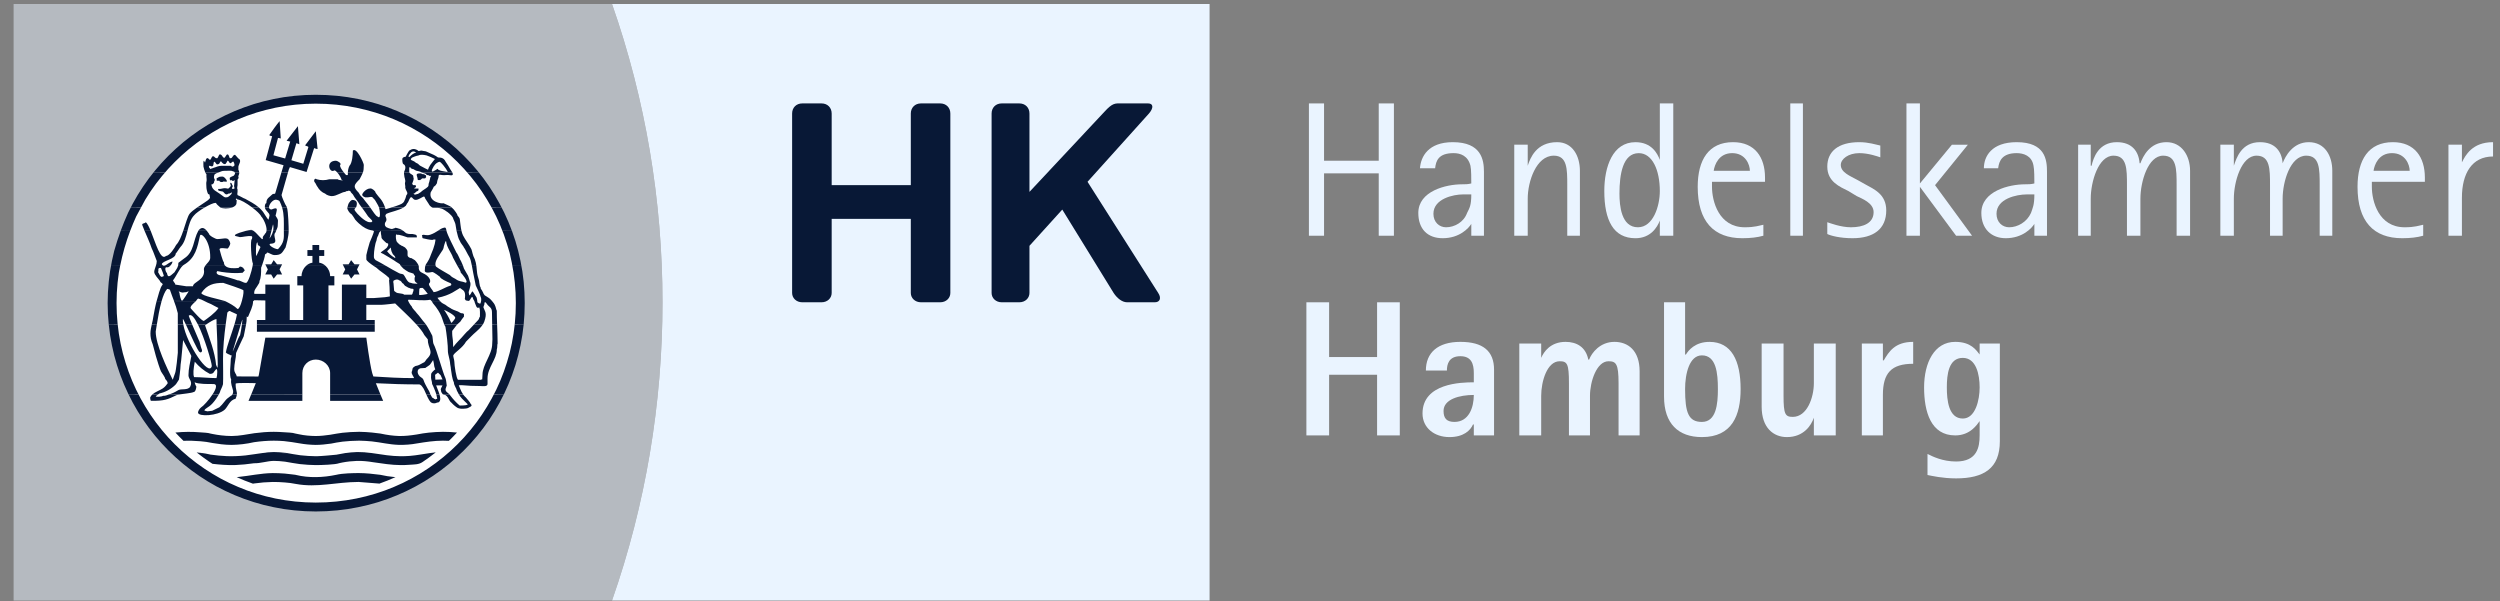
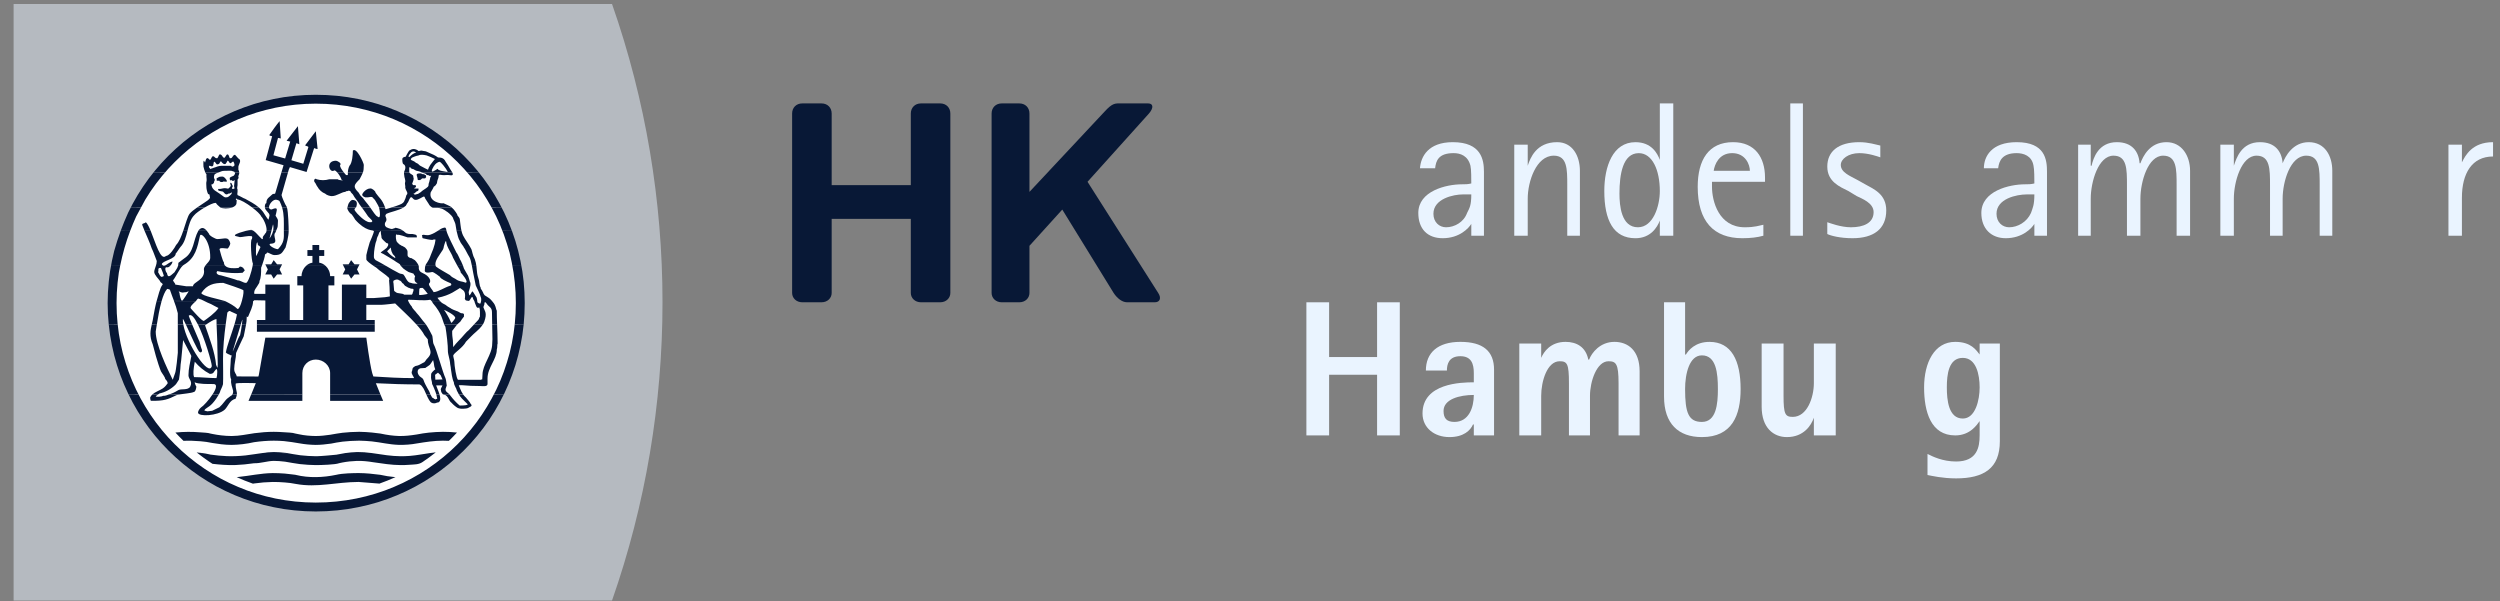
<svg xmlns="http://www.w3.org/2000/svg" width="158" height="38" viewBox="0 0 158 38" fill="none">
  <rect x="0" y="0" width="158" height="38" fill="#808080" stroke="none" />
  <path fill-rule="evenodd" clip-rule="evenodd" d="M38.68 0.252H0.86V37.953H38.68C42.934 25.811 42.934 12.394 38.68 0.252Z" fill="#EAF4FF" fill-opacity="0.5" />
-   <path fill-rule="evenodd" clip-rule="evenodd" d="M82.723 6.536H83.68V10.158H87.136V6.536H88.095V14.898H87.136V10.956H83.68V14.898H82.723V6.536Z" fill="#EAF4FF" />
  <path fill-rule="evenodd" clip-rule="evenodd" d="M92.986 14.897H93.785V10.85C93.785 10.104 93.624 8.985 91.816 8.985C90.273 8.985 89.794 9.89 89.742 10.636H90.7C90.752 10.158 90.911 9.678 91.869 9.678C92.295 9.678 92.774 9.838 92.933 10.476C92.986 10.689 92.986 11.328 92.986 11.594C92.774 11.648 92.615 11.648 92.402 11.648C91.39 11.648 89.637 12.073 89.637 13.459C89.637 14.471 90.22 15.055 91.178 15.055C92.243 15.055 92.826 14.417 92.986 14.15V14.897ZM92.986 12.287C92.986 12.979 92.879 13.139 92.719 13.459C92.509 14.044 91.923 14.364 91.39 14.364C90.965 14.364 90.592 14.044 90.592 13.512C90.592 12.553 91.869 12.287 92.457 12.287H92.986Z" fill="#EAF4FF" />
  <path fill-rule="evenodd" clip-rule="evenodd" d="M95.701 9.145H96.552V10.476C96.71 9.996 97.083 8.985 98.412 8.985C99.371 8.985 99.85 9.838 99.85 10.796V14.897H99.051V11.701C99.051 10.689 99.051 9.838 98.2 9.838C97.083 9.838 96.552 11.488 96.552 12.553V14.897H95.701V9.145Z" fill="#EAF4FF" />
  <path fill-rule="evenodd" clip-rule="evenodd" d="M104.901 14.898H105.751V6.536H104.901V10.104C104.743 9.679 104.369 8.986 103.359 8.986C101.923 8.986 101.392 10.53 101.392 12.074C101.392 13.938 101.976 15.056 103.359 15.056C104.317 15.056 104.743 14.364 104.901 13.938V14.898ZM102.35 12.234C102.35 11.009 102.562 9.679 103.572 9.679C104.422 9.679 104.901 10.743 104.901 12.074C104.901 13.034 104.476 14.364 103.517 14.364C102.454 14.364 102.35 12.979 102.35 12.234Z" fill="#EAF4FF" />
  <path fill-rule="evenodd" clip-rule="evenodd" d="M111.445 14.204C111.177 14.257 110.912 14.364 110.272 14.364C108.624 14.364 108.198 12.713 108.198 11.807V11.488H111.549V11.222C111.549 9.944 110.912 8.985 109.529 8.985C107.986 8.985 107.295 10.104 107.295 11.807C107.295 13.992 108.305 15.055 110.114 15.055C110.646 15.055 111.07 15.002 111.445 14.897V14.204ZM108.305 10.796C108.359 10.423 108.624 9.678 109.474 9.678C110.327 9.678 110.593 10.423 110.593 10.796H108.305Z" fill="#EAF4FF" />
  <path d="M113.944 6.536H113.146V14.898H113.944V6.536Z" fill="#EAF4FF" />
  <path fill-rule="evenodd" clip-rule="evenodd" d="M117.88 11.648C118.464 11.968 119.211 12.287 119.211 13.299C119.211 14.471 118.412 15.055 117.083 15.055C116.286 15.055 115.7 14.897 115.485 14.79V14.044C115.646 14.097 116.338 14.364 116.977 14.364C117.773 14.364 118.412 14.097 118.412 13.405C118.412 12.82 117.667 12.553 117.347 12.394L116.817 12.073C116.286 11.807 115.485 11.488 115.485 10.53C115.485 9.571 116.178 8.985 117.509 8.985C118.094 8.985 118.572 9.145 118.836 9.198V9.944C118.68 9.89 118.094 9.678 117.509 9.678C116.817 9.678 116.338 10.05 116.338 10.423C116.338 10.902 116.923 11.115 117.403 11.381L117.88 11.648Z" fill="#EAF4FF" />
-   <path fill-rule="evenodd" clip-rule="evenodd" d="M120.488 6.536H121.338V11.595L123.36 9.146H124.37L122.295 11.702L124.634 14.898H123.625L121.338 11.808V14.898H120.488V6.536Z" fill="#EAF4FF" />
  <path fill-rule="evenodd" clip-rule="evenodd" d="M128.572 14.897H129.37V10.85C129.37 10.104 129.263 8.985 127.455 8.985C125.86 8.985 125.381 9.89 125.381 10.636H126.284C126.338 10.158 126.55 9.678 127.455 9.678C127.881 9.678 128.413 9.838 128.518 10.476C128.572 10.689 128.572 11.328 128.572 11.594C128.358 11.648 128.201 11.648 127.987 11.648C126.977 11.648 125.221 12.073 125.221 13.459C125.221 14.471 125.86 15.055 126.763 15.055C127.827 15.055 128.413 14.417 128.572 14.15V14.897ZM128.572 12.287C128.572 12.979 128.465 13.139 128.358 13.459C128.094 14.044 127.508 14.364 126.977 14.364C126.55 14.364 126.179 14.044 126.179 13.512C126.179 12.553 127.455 12.287 128.094 12.287H128.572Z" fill="#EAF4FF" />
  <path fill-rule="evenodd" clip-rule="evenodd" d="M131.338 9.145H132.135V10.476H132.188C132.295 9.996 132.615 8.985 133.786 8.985C134.743 8.985 135.168 9.571 135.222 10.318H135.274C135.434 9.89 135.86 8.985 136.923 8.985C137.881 8.985 138.413 9.838 138.413 10.796V14.897H137.562V11.701C137.562 10.689 137.562 9.838 136.711 9.838C135.753 9.838 135.274 11.488 135.274 12.553V14.897H134.424V11.701C134.424 10.689 134.424 9.838 133.572 9.838C132.615 9.838 132.135 11.488 132.135 12.553V14.897H131.338V9.145Z" fill="#EAF4FF" />
  <path fill-rule="evenodd" clip-rule="evenodd" d="M140.326 9.145H141.179V10.476C141.339 9.996 141.657 8.985 142.827 8.985C143.785 8.985 144.211 9.571 144.263 10.318C144.423 9.89 144.902 8.985 145.912 8.985C146.923 8.985 147.401 9.838 147.401 10.796V14.897H146.604V11.701C146.604 10.689 146.604 9.838 145.754 9.838C144.744 9.838 144.263 11.488 144.263 12.553V14.897H143.465V11.701C143.465 10.689 143.465 9.838 142.613 9.838C141.657 9.838 141.179 11.488 141.179 12.553V14.897H140.326V9.145Z" fill="#EAF4FF" />
-   <path fill-rule="evenodd" clip-rule="evenodd" d="M153.146 14.204C152.879 14.257 152.614 14.364 151.974 14.364C150.326 14.364 149.901 12.713 149.901 11.807V11.488H153.252V11.222C153.252 9.944 152.614 8.985 151.231 8.985C149.687 8.985 148.996 10.104 148.996 11.807C148.996 13.992 150.008 15.055 151.816 15.055C152.347 15.055 152.772 15.002 153.146 14.897V14.204ZM150.008 10.796C150.061 10.423 150.326 9.678 151.176 9.678C152.028 9.678 152.293 10.423 152.293 10.796H150.008Z" fill="#EAF4FF" />
  <path fill-rule="evenodd" clip-rule="evenodd" d="M154.742 9.145H155.593V10.263C155.805 9.838 156.231 8.985 157.56 8.985V9.89C156.231 9.89 155.593 10.955 155.593 12.501V14.897H154.742V9.145Z" fill="#EAF4FF" />
  <path fill-rule="evenodd" clip-rule="evenodd" d="M82.564 19.105H84V22.565H87.032V19.105H88.467V27.518H87.032V23.684H84V27.518H82.564V19.105Z" fill="#EAF4FF" />
  <path fill-rule="evenodd" clip-rule="evenodd" d="M91.923 26.665C92.827 26.665 93.145 25.76 93.145 24.961C92.244 24.961 91.232 25.228 91.232 25.972C91.232 26.452 91.444 26.665 91.923 26.665ZM93.145 26.826H93.094C92.933 27.197 92.509 27.624 91.604 27.624C90.647 27.624 89.903 27.037 89.903 26.133C89.903 24.215 92.349 24.162 93.145 24.162V23.577C93.145 22.991 92.987 22.512 92.296 22.512C91.552 22.512 91.444 23.043 91.444 23.417H90.115C90.115 22.299 90.86 21.606 92.296 21.606C93.731 21.606 94.424 22.192 94.424 23.364V27.518H93.145V26.826Z" fill="#EAF4FF" />
  <path fill-rule="evenodd" clip-rule="evenodd" d="M96.02 21.712H97.403V22.618C97.561 22.245 97.986 21.606 98.944 21.606C99.637 21.606 100.221 21.925 100.38 22.725H100.433C100.593 22.299 101.126 21.606 102.031 21.606C102.881 21.606 103.624 22.139 103.624 23.47V27.518H102.293V24.215C102.293 22.991 102.134 22.831 101.657 22.831C100.912 22.831 100.487 24.11 100.487 25.015V27.518H99.157V24.215C99.157 22.991 99.05 22.831 98.571 22.831C97.773 22.831 97.403 24.11 97.403 25.015V27.518H96.02V21.712Z" fill="#EAF4FF" />
  <path fill-rule="evenodd" clip-rule="evenodd" d="M106.498 19.105H105.167V25.067C105.167 26.773 106.07 27.624 107.56 27.624C109.475 27.624 110.007 26.239 110.007 24.589C110.007 22.78 109.423 21.607 108.039 21.607C107.135 21.607 106.711 22.139 106.551 22.405H106.498V19.105ZM106.498 24.589C106.498 23.63 106.763 22.459 107.56 22.459C108.464 22.459 108.571 23.578 108.571 24.589C108.571 25.547 108.464 26.666 107.56 26.666C106.711 26.666 106.498 26.08 106.498 24.589Z" fill="#EAF4FF" />
  <path fill-rule="evenodd" clip-rule="evenodd" d="M114.636 26.399C114.476 26.878 113.997 27.624 112.932 27.624C112.082 27.624 111.337 27.037 111.337 25.706V21.712H112.72V25.014C112.72 26.186 112.827 26.347 113.305 26.347C114.209 26.347 114.636 25.121 114.636 24.215V21.712H116.018V27.518H114.636V26.399Z" fill="#EAF4FF" />
-   <path fill-rule="evenodd" clip-rule="evenodd" d="M117.668 21.712H118.999V22.779H119.051C119.37 22.245 119.743 21.606 120.913 21.606V22.991C119.53 22.991 118.999 23.577 118.999 24.961V27.518H117.668V21.712Z" fill="#EAF4FF" />
  <path fill-rule="evenodd" clip-rule="evenodd" d="M126.39 21.712H125.113V22.404C124.901 22.139 124.582 21.606 123.57 21.606C122.242 21.606 121.603 22.938 121.603 24.482C121.603 26.026 122.029 27.518 123.57 27.518C124.528 27.518 124.954 26.826 125.113 26.613V27.518C125.113 28.263 124.954 29.167 123.624 29.167C122.774 29.167 122.135 28.849 121.818 28.689V30.02C122.082 30.073 122.774 30.234 123.624 30.234C125.38 30.234 126.39 29.595 126.39 27.89V21.712ZM123.04 24.482C123.04 23.683 123.146 22.618 124.049 22.618C124.901 22.618 125.113 23.683 125.113 24.482C125.113 25.28 124.847 26.452 124.049 26.452C123.146 26.452 123.04 25.28 123.04 24.482Z" fill="#EAF4FF" />
-   <path fill-rule="evenodd" clip-rule="evenodd" d="M76.445 37.953H38.68C42.934 25.811 42.934 12.394 38.68 0.252H76.445V37.953Z" fill="#EAF4FF" />
  <path fill-rule="evenodd" clip-rule="evenodd" d="M72.614 7.174C72.933 6.802 72.88 6.536 72.563 6.536H70.859C70.487 6.536 70.327 6.483 69.796 7.068L65.062 12.127V7.174C65.062 6.802 64.797 6.536 64.424 6.536H63.306C62.935 6.536 62.669 6.802 62.669 7.174V18.517C62.669 18.837 62.935 19.104 63.306 19.104H64.424C64.797 19.104 65.062 18.837 65.062 18.517V15.535L67.136 13.245L70.383 18.517C70.594 18.837 70.911 19.104 71.231 19.104H72.988C73.307 19.104 73.414 18.837 73.2 18.517L68.732 11.489L72.614 7.174Z" fill="#081836" />
  <path fill-rule="evenodd" clip-rule="evenodd" d="M57.563 7.175C57.563 6.802 57.83 6.536 58.202 6.536H59.424C59.796 6.536 60.062 6.802 60.062 7.175V18.517C60.062 18.837 59.796 19.104 59.424 19.104H58.202C57.83 19.104 57.563 18.837 57.563 18.517V13.832H52.562V18.517C52.562 18.837 52.297 19.104 51.924 19.104H50.702C50.326 19.104 50.062 18.837 50.062 18.517V7.175C50.062 6.802 50.326 6.536 50.702 6.536H51.924C52.297 6.536 52.562 6.802 52.562 7.175V11.702H57.563V7.175Z" fill="#081836" />
  <path fill-rule="evenodd" clip-rule="evenodd" d="M32.827 19.157C32.827 26.239 27.082 31.99 19.954 31.99C12.882 31.99 7.137 26.239 7.137 19.157C7.137 12.021 12.882 6.27 19.954 6.27C27.082 6.27 32.827 12.021 32.827 19.157Z" fill="white" />
  <path fill-rule="evenodd" clip-rule="evenodd" d="M24.997 30.154L24.974 30.152L24.916 30.147L24.858 30.141C24.605 30.12 24.345 30.077 24.092 30.019L24.076 30.015H24.071L24.044 30.009C23.595 29.949 23.128 29.901 22.672 29.898H22.662C22.329 29.9 21.649 29.909 21.246 30.009C20.422 30.182 19.53 30.218 18.699 30.015L18.694 30.014L18.676 30.01L18.666 30.006C18.444 29.985 18.22 29.948 17.993 29.929C17.741 29.91 17.488 29.898 17.235 29.899C16.462 29.91 15.78 30.074 15.036 30.147L14.98 30.152L14.957 30.154C15.292 30.307 15.635 30.446 15.986 30.568L15.999 30.567L16.019 30.561L16.022 30.563L16.042 30.558L16.074 30.553C16.462 30.498 16.848 30.467 17.239 30.46C17.491 30.459 17.748 30.469 18.002 30.491C18.232 30.507 18.467 30.538 18.694 30.584C20.057 30.837 21.238 30.465 22.663 30.459L23.945 30.561L23.97 30.567C24.32 30.444 24.662 30.306 24.997 30.154ZM28.319 28.63L28.019 28.889L27.54 29.263L27.046 29.613L26.533 29.941L26.003 30.244L25.459 30.522L24.898 30.773L24.322 31L23.733 31.197L23.131 31.367L22.518 31.507L21.893 31.617L21.256 31.697L20.611 31.746L19.955 31.763L19.307 31.746L18.665 31.697L18.034 31.617L17.413 31.507L16.805 31.367L16.205 31.197L15.62 31L15.048 30.773L14.489 30.522L13.947 30.245L13.42 29.941L12.909 29.614L12.416 29.264L11.939 28.889L11.639 28.63H10.812L11.107 28.91L11.583 29.323L12.081 29.714L12.596 30.081L13.129 30.423L13.678 30.739L14.247 31.029L14.829 31.292L15.428 31.528L16.04 31.734L16.663 31.911L17.301 32.056L17.949 32.173L18.61 32.256L19.279 32.307L19.955 32.325L20.639 32.307L21.314 32.256L21.977 32.173L22.63 32.056L23.271 31.911L23.899 31.735L24.514 31.528L25.114 31.292L25.7 31.029L26.27 30.739L26.823 30.423L27.358 30.081L27.876 29.714L28.374 29.324L28.853 28.91L29.146 28.63H28.319ZM12.475 28.63C12.715 28.819 12.963 29.002 13.217 29.174C13.286 29.221 13.357 29.267 13.428 29.312L13.442 29.315C13.667 29.34 13.892 29.362 14.117 29.376C14.374 29.395 14.634 29.398 14.891 29.39C15.266 29.376 15.641 29.335 16.012 29.283L16.04 29.277C16.452 29.295 16.885 29.133 17.305 29.128C17.535 29.13 17.763 29.147 17.989 29.175L18.04 29.182C18.341 29.228 18.633 29.294 18.934 29.328L18.979 29.333C19.301 29.368 19.639 29.392 19.959 29.394H20.028C20.311 29.39 21.176 29.369 21.424 29.277V29.277L21.434 29.274L21.467 29.267L21.512 29.256L21.538 29.251L21.568 29.245L21.599 29.238L21.634 29.231C21.936 29.173 22.244 29.14 22.551 29.13C22.898 29.121 23.239 29.155 23.58 29.212C24.163 29.296 24.743 29.391 25.333 29.394H25.343C25.512 29.394 25.683 29.39 25.849 29.376L25.91 29.372C26.192 29.351 26.458 29.365 26.696 29.206L26.706 29.2C26.974 29.019 27.237 28.828 27.491 28.627L27.198 28.63C26.774 28.688 26.354 28.776 25.926 28.81L25.872 28.815C25.693 28.828 25.512 28.833 25.333 28.834C24.739 28.831 24.16 28.733 23.57 28.644C23.524 28.637 23.479 28.631 23.434 28.625L21.843 28.63C21.665 28.657 21.487 28.689 21.311 28.727L21.285 28.733L21.279 28.735C21.112 28.755 20.287 28.829 20.024 28.833L19.978 28.834C19.659 28.832 19.315 28.809 18.995 28.774L18.955 28.768C18.678 28.736 18.407 28.675 18.132 28.632L16.602 28.63C16.239 28.674 15.878 28.744 15.517 28.783C15.122 28.825 14.728 28.842 14.331 28.828C13.996 28.81 13.659 28.784 13.329 28.734L13.318 28.733H13.316L13.29 28.727L13.254 28.72L13.205 28.709C13.066 28.675 12.92 28.651 12.774 28.632L12.475 28.63Z" fill="#081836" />
  <path fill-rule="evenodd" clip-rule="evenodd" d="M27.991 27.851C28.116 27.851 28.24 27.855 28.364 27.861H28.37C28.546 27.692 28.716 27.518 28.882 27.337L28.866 27.336C28.583 27.304 28.286 27.291 28.003 27.291H27.991C27.7 27.292 27.4 27.313 27.108 27.341C26.843 27.367 26.597 27.41 26.336 27.46C25.958 27.519 25.596 27.564 25.21 27.555C24.822 27.542 24.45 27.488 24.07 27.406L24.044 27.401C23.864 27.377 23.685 27.353 23.505 27.336C23.248 27.312 22.994 27.295 22.736 27.291H22.672C22.333 27.292 21.985 27.315 21.646 27.351C21.398 27.377 21.169 27.429 20.924 27.466L20.884 27.474C20.574 27.519 20.273 27.555 19.957 27.556C19.605 27.553 19.242 27.522 18.895 27.446L18.693 27.405L18.676 27.402C18.491 27.336 18.136 27.332 17.935 27.317C17.725 27.301 17.514 27.291 17.3 27.291C16.888 27.291 16.48 27.325 16.071 27.379L16.042 27.384C15.564 27.451 15.157 27.553 14.641 27.556C14.421 27.555 14.205 27.542 13.987 27.516C13.802 27.491 13.613 27.468 13.433 27.428L13.384 27.418L13.32 27.405L13.305 27.402C13.141 27.344 12.853 27.343 12.677 27.325C12.133 27.281 11.623 27.283 11.085 27.337C11.25 27.516 11.421 27.691 11.597 27.861C11.96 27.84 12.318 27.862 12.681 27.888C12.919 27.911 13.155 27.937 13.388 27.99L13.426 27.997C13.611 28.029 13.796 28.057 13.984 28.078C14.202 28.104 14.421 28.116 14.641 28.118C15.088 28.113 15.594 28.053 16.042 27.949L16.074 27.944C16.48 27.886 16.891 27.852 17.3 27.851C17.517 27.851 17.735 27.861 17.949 27.878C18.285 27.91 18.592 27.965 18.92 28.018C19.259 28.08 19.607 28.113 19.95 28.118H19.959C20.27 28.116 20.575 28.084 20.88 28.041L20.929 28.035C21.159 27.991 21.384 27.943 21.617 27.917L21.659 27.911C21.995 27.875 22.337 27.852 22.672 27.851H22.731C22.988 27.856 23.246 27.871 23.502 27.897C24.078 27.96 24.614 28.098 25.196 28.115C25.577 28.124 25.972 28.096 26.349 28.025C26.912 27.933 27.425 27.853 27.991 27.851ZM27.49 28.631C27.506 28.616 27.522 28.603 27.538 28.59C27.424 28.6 27.311 28.614 27.198 28.63L27.49 28.631ZM23.434 28.631C23.158 28.59 22.885 28.568 22.605 28.569L22.536 28.571C22.303 28.578 22.072 28.599 21.843 28.632L23.434 28.631ZM18.132 28.631C18.108 28.629 18.085 28.625 18.061 28.622L18.005 28.616C17.774 28.59 17.546 28.57 17.312 28.569H17.3C17.067 28.572 16.834 28.595 16.602 28.627L18.132 28.631ZM12.774 28.631C12.687 28.621 12.6 28.611 12.514 28.603L12.454 28.595L12.43 28.592C12.444 28.605 12.46 28.617 12.475 28.629L12.774 28.631ZM10.812 28.631L10.649 28.475L10.214 28.019L9.802 27.542L9.411 27.044L9.046 26.529L8.704 25.994L8.388 25.442L8.128 24.931H8.757L8.881 25.174L9.184 25.702L9.51 26.213L9.86 26.708L10.234 27.184L10.628 27.641L11.046 28.078L11.483 28.495L11.639 28.631H10.812ZM31.207 24.931L31.082 25.174L30.779 25.702L30.453 26.213L30.103 26.707L29.728 27.183L29.331 27.641L28.914 28.078L28.476 28.495L28.319 28.631H29.146L29.309 28.475L29.746 28.019L30.16 27.542L30.551 27.044L30.918 26.529L31.26 25.994L31.576 25.443L31.839 24.931H31.207ZM28.058 24.931C28.343 25.009 28.349 25.33 28.54 25.459C28.647 25.584 28.834 25.736 28.941 25.789C29.117 25.846 29.215 25.834 29.269 25.834C29.375 25.834 29.573 25.812 29.627 25.76C29.785 25.672 29.875 25.652 29.728 25.495C29.728 25.443 29.497 25.187 29.44 25.118C29.375 25.062 29.32 25 29.273 24.936L29.002 24.931C29.237 25.322 29.629 25.54 29.544 25.581C29.449 25.628 29.075 25.631 29.051 25.631C28.816 25.429 28.651 25.248 28.452 24.987C28.434 24.963 28.419 24.945 28.407 24.93L28.058 24.931ZM26.945 24.931C27.061 25.192 27.193 25.459 27.303 25.459C27.355 25.512 27.567 25.494 27.62 25.442C27.672 25.442 27.745 25.444 27.8 25.338C27.846 25.244 27.823 25.092 27.776 24.931H27.576C27.577 24.934 27.578 24.938 27.578 24.941C27.639 25.21 27.645 25.225 27.605 25.213C27.569 25.201 27.515 25.256 27.515 25.247L27.484 25.222C27.427 25.222 27.384 25.145 27.354 25.143C27.286 25.137 27.309 25.098 27.28 25.065C27.28 25.064 27.24 25.005 27.215 24.953C27.212 24.946 27.208 24.938 27.203 24.929L26.945 24.931ZM20.864 24.931V25.334H24.215C24.215 25.334 24.142 25.166 24.042 24.929L20.864 24.931ZM15.875 24.931C15.777 25.169 15.706 25.334 15.706 25.334H19.109V24.931H15.875ZM13.43 24.931C13.198 25.287 12.848 25.666 12.706 25.749C12.573 25.856 12.514 26.01 12.514 26.08C12.541 26.348 13.755 26.288 14.198 25.894C14.396 25.719 14.52 25.269 14.885 25.208C14.937 25.088 14.962 25.004 14.97 24.934L14.689 24.931C14.667 24.971 14.633 25.003 14.583 25.02C14.36 25.181 14.313 25.219 14.207 25.358C14.013 25.601 14.033 25.574 13.863 25.741L13.409 25.962L13.108 25.996L12.919 25.951C12.942 25.799 13.167 25.782 13.428 25.496C13.608 25.299 13.747 25.082 13.829 24.933L13.43 24.931ZM9.63 24.931C9.572 24.983 9.523 25.044 9.49 25.122C9.49 25.122 9.498 25.332 9.549 25.332C10.388 25.342 10.601 25.243 11.135 24.985C11.154 24.967 11.22 24.95 11.311 24.934L10.674 24.931C10.55 24.981 10.438 25.023 10.323 25.015C10.204 25.079 9.922 25.085 9.865 25.068C9.806 25.068 9.9 24.989 9.985 24.928L9.63 24.931Z" fill="#081836" />
  <path fill-rule="evenodd" clip-rule="evenodd" d="M27.68 23.552L27.846 23.709L27.967 23.981L27.514 23.995L27.498 23.687L27.68 23.552ZM13.259 23.629C13.527 23.629 13.494 23.5 13.631 23.364C13.78 23.169 13.733 23.77 13.683 23.896C13.244 23.896 12.696 23.834 12.267 23.834C12.189 23.658 12.228 23.294 12.31 22.86C12.575 23.168 12.856 23.417 13.259 23.629ZM8.128 24.931L8.099 24.874L7.835 24.29L7.6 23.691L7.395 23.079L7.217 22.454L7.072 21.816L6.955 21.166L6.873 20.506L6.872 20.497H7.437L7.51 21.082L7.62 21.703L7.76 22.314L7.931 22.913L8.128 23.498L8.353 24.072L8.604 24.629L8.758 24.931H8.128ZM32.531 20.497L32.457 21.082L32.347 21.703L32.207 22.314L32.035 22.913L31.839 23.498L31.614 24.072L31.363 24.629L31.208 24.931H31.839L31.868 24.874L32.131 24.29L32.366 23.691L32.574 23.079L32.75 22.454L32.896 21.816L33.013 21.166L33.096 20.506L33.097 20.497H32.531ZM28.072 20.497C28.093 20.551 28.118 20.601 28.151 20.648C28.223 21.087 28.314 21.799 28.309 22.245C28.309 22.351 28.442 22.806 28.442 22.913C28.442 23.019 28.495 23.203 28.495 23.31C28.533 23.558 28.571 23.937 28.684 24.161C28.684 24.269 28.736 24.374 28.79 24.482C28.843 24.535 28.865 24.717 28.92 24.769C28.944 24.827 28.972 24.881 29.003 24.932L29.274 24.931C29.124 24.726 29.064 24.489 28.995 24.36C29.015 24.336 29.129 24.352 29.178 24.343C29.546 24.381 29.962 24.396 30.333 24.396C30.473 24.396 30.812 24.462 30.812 24.269V23.92C30.812 23.219 31.398 22.72 31.398 22.084C31.445 21.979 31.413 21.766 31.45 21.712C31.45 21.305 31.431 20.898 31.417 20.493L31.105 20.497C31.113 20.812 31.122 21.129 31.122 21.445C31.122 21.554 31.108 21.666 31.108 21.72C31.108 22.415 30.493 23.039 30.493 23.683C30.493 23.735 30.477 23.912 30.477 23.965C30.477 24.018 30.44 23.949 30.386 24.002H28.949C28.839 23.946 28.716 23.082 28.714 22.852C28.71 22.707 28.615 22.508 28.657 22.437C28.767 22.248 29.24 21.979 29.451 21.594C29.695 21.349 29.851 21.17 30.102 20.958C30.183 20.889 30.395 20.698 30.525 20.493L29.967 20.497C29.853 20.622 29.739 20.748 29.621 20.868C29.564 20.91 29.444 21.02 29.346 21.142C29.119 21.422 28.85 21.645 28.641 21.937C28.641 21.937 28.63 21.712 28.63 21.659C28.63 21.462 28.578 21.27 28.578 21.073V20.913C28.63 20.861 28.826 20.576 28.878 20.523C28.886 20.516 28.895 20.508 28.904 20.499L28.072 20.497ZM16.237 20.497V20.967H23.684V20.497H16.237ZM14.819 20.497C14.627 21.127 14.347 21.844 14.276 22.27C14.335 22.373 14.542 22.412 14.588 22.458H14.641C14.641 22.511 14.588 22.672 14.588 22.672C14.588 22.978 14.471 23.734 14.611 23.985C14.572 24.269 14.674 24.431 14.735 24.705C14.735 24.739 14.739 24.849 14.69 24.932L14.97 24.931C14.993 24.74 14.888 24.658 14.893 24.253C14.893 24.172 16.037 24.215 16.167 24.215C16.069 24.467 15.962 24.728 15.875 24.935L19.109 24.931V23.577C19.109 23.096 19.483 22.725 19.959 22.725C20.438 22.725 20.864 23.096 20.864 23.577V24.931H24.043C23.957 24.724 23.851 24.467 23.755 24.22C24.726 24.268 25.53 24.295 26.505 24.295C26.505 24.295 26.63 24.323 26.716 24.482C26.772 24.539 26.855 24.733 26.946 24.934L27.204 24.931C27.171 24.852 27.137 24.728 27.065 24.628C27.023 24.568 26.967 24.438 26.888 24.303C26.756 24.074 26.805 23.962 26.619 23.853C26.366 23.706 26.293 23.333 26.576 23.275C26.589 23.272 26.842 23.254 26.888 23.254C26.94 23.2 27.06 23.147 27.113 23.094C27.215 23.047 27.367 22.723 27.377 22.771C27.393 22.807 27.445 23.096 27.445 23.151C27.452 23.168 27.508 23.347 27.508 23.356C27.455 23.356 27.249 23.577 27.249 23.629C27.249 23.683 27.241 23.795 27.241 23.849C27.241 23.995 27.309 24.104 27.309 24.269C27.335 24.294 27.535 24.767 27.576 24.929L27.777 24.931C27.713 24.71 27.602 24.475 27.563 24.356L27.969 24.36C27.969 24.36 27.855 24.556 27.855 24.609C27.895 24.69 27.827 24.737 27.989 24.922C28.013 24.924 28.037 24.929 28.059 24.934L28.408 24.931C28.332 24.84 28.345 24.885 28.228 24.768C28.091 24.63 28.187 24.523 28.234 24.368C28.23 24.363 28.2 23.991 28.152 23.896C27.982 23.558 27.599 22.088 27.402 21.74C27.348 21.633 27.354 21.233 27.301 21.18C27.258 21.093 27.068 20.714 26.913 20.495L26.308 20.497C26.533 20.74 26.722 20.98 26.821 21.18C26.875 21.233 26.982 21.393 27.035 21.445C27.035 22.031 27.448 22.215 27.006 22.656C26.875 22.788 26.939 22.771 26.808 22.899C26.772 22.899 26.508 23.071 26.413 23.095C26.371 23.105 26.263 23.137 26.246 23.137C26.218 23.163 26.149 23.188 26.109 23.235C26.07 23.281 26.059 23.352 26.059 23.379C26.059 23.433 25.994 23.498 26.022 23.593C26.075 23.753 26.206 23.89 26.149 23.896C25.243 23.896 24.502 23.851 23.596 23.793C23.567 23.714 23.544 23.641 23.524 23.577C23.364 22.991 23.151 21.34 23.151 21.34H16.77L16.357 23.702L16.328 23.796L14.962 23.789C14.922 23.588 14.802 23.581 14.802 23.31C14.802 23.001 14.921 22.625 14.921 22.307C14.921 22.281 15.34 21.385 15.403 21.257C15.403 21.205 15.457 21.045 15.457 20.991L15.548 20.523C15.55 20.515 15.552 20.505 15.553 20.494L15.29 20.497C15.262 20.719 15.214 21.011 15.172 21.186C15.041 21.338 14.773 22.138 14.706 22.203L15.221 20.497H14.819ZM11.741 20.497C12.018 21.09 12.521 22.245 12.621 22.245C12.676 22.318 12.834 22.238 12.739 22.045C12.686 21.939 12.621 21.554 12.567 21.5C12.521 21.407 12.309 20.905 12.141 20.498L11.741 20.497ZM9.595 20.497C9.506 20.872 9.431 21.246 9.654 21.766C9.707 21.924 9.8 22.351 9.854 22.511C9.908 22.725 10.12 23.364 10.173 23.469C10.227 23.577 10.44 23.837 10.44 23.949C10.551 24.061 10.599 24.151 10.597 24.226C10.517 24.331 10.424 24.462 10.277 24.555C10.069 24.689 9.805 24.768 9.631 24.928L9.985 24.931C10.026 24.898 10.066 24.874 10.083 24.865C10.433 24.791 10.787 24.61 11.083 24.322C11.158 24.252 11.25 24.068 11.311 23.988C11.341 23.853 11.38 23.455 11.397 23.31C11.397 23.203 11.427 22.875 11.45 22.779L11.573 21.492C11.677 21.712 12.093 22.467 12.093 22.5C12.016 22.928 11.911 23.305 11.911 23.721C11.915 23.978 12.189 24.091 12.025 24.427C11.901 24.68 11.443 24.558 11.28 24.651C11.215 24.688 11.004 24.82 10.804 24.887C10.759 24.902 10.716 24.918 10.675 24.934L11.312 24.931C11.586 24.887 12.09 24.848 12.23 24.779C12.357 24.779 12.409 24.527 12.409 24.428C12.355 24.374 12.3 24.161 12.3 24.161C12.537 24.28 13.15 24.271 13.434 24.271C13.78 24.242 13.666 24.574 13.43 24.933L13.829 24.931C13.881 24.837 13.91 24.769 13.91 24.752C13.91 24.698 14.055 24.457 14.094 24.281C14.115 23.987 14.095 22.97 14.095 22.68C14.095 21.959 14.169 21.223 14.265 20.493L13.687 20.497C13.701 20.974 13.737 21.45 13.737 21.924C13.737 21.924 13.764 22.86 13.762 23.037C13.757 23.391 13.718 23.184 13.657 23.062C13.581 22.248 13.229 21.344 12.96 20.562C12.985 20.544 13.014 20.524 13.046 20.502L12.505 20.497C12.937 21.369 13.386 22.917 13.386 23.134C13.214 23.874 11.795 21.739 11.583 20.499L11.238 20.497V22.298C11.238 22.405 11.121 23.468 11.068 23.576L10.917 24.002C10.553 23.271 9.841 21.778 9.841 20.954C9.858 20.86 9.882 20.697 9.914 20.495L9.595 20.497Z" fill="#081836" />
  <path fill-rule="evenodd" clip-rule="evenodd" d="M28.501 20.139L28.502 20.139C28.501 20.139 28.501 20.137 28.501 20.139ZM28.768 20.105C28.753 20.16 28.632 20.304 28.537 20.411C28.504 20.361 28.495 20.357 28.479 20.318C28.383 20.08 28.164 19.715 28.062 19.584C28.098 19.584 28.82 19.931 28.768 20.105ZM6.872 20.497L6.82 19.836L6.803 19.157L6.806 19.025H7.369L7.366 19.157L7.382 19.808L7.431 20.45L7.437 20.497H6.872ZM32.598 19.025L32.601 19.157L32.585 19.808L32.536 20.45L32.53 20.497H33.097L33.145 19.835L33.162 19.157L33.159 19.025H32.598ZM29.979 19.025C29.992 19.053 30.002 19.082 30.003 19.114C30.071 19.25 30.107 19.56 30.293 19.423L30.295 19.477C30.348 19.477 30.332 19.951 30.332 20.009C30.28 20.063 30.28 20.169 30.224 20.222C30.137 20.311 30.052 20.403 29.967 20.496L30.525 20.497C30.557 20.442 30.583 20.39 30.602 20.339C30.811 19.762 30.631 19.68 30.553 19.423C30.553 19.37 30.609 19.252 30.609 19.252L30.619 19.147C30.648 19.031 30.729 19.148 30.788 19.233C30.914 19.407 31.093 19.428 31.093 19.735C31.093 19.987 31.099 20.241 31.105 20.495L31.417 20.497C31.406 20.207 31.397 19.921 31.397 19.636C31.342 19.53 31.342 19.423 31.29 19.317C31.259 19.223 31.173 19.111 31.096 19.024L30.406 19.025C30.398 19.071 30.387 19.12 30.368 19.176C30.329 19.199 30.269 19.186 30.179 19.11C30.171 19.104 30.168 19.068 30.163 19.02L29.979 19.025ZM27.271 19.025C27.281 19.03 27.29 19.04 27.3 19.051L27.354 19.157C27.936 19.835 27.955 20.215 28.071 20.5L28.903 20.497C28.961 20.446 29.046 20.375 29.091 20.329L29.198 20.169C29.251 20.115 29.269 20.063 29.322 20.009V19.85C29.269 19.796 29.215 19.796 29.162 19.796C29.109 19.796 29.057 19.743 28.948 19.689C28.789 19.636 28.524 19.53 28.472 19.477C28.365 19.423 28.205 19.317 28.151 19.264C28.046 19.211 27.939 19.157 27.886 19.104C27.859 19.077 27.833 19.05 27.813 19.03L27.271 19.025ZM16.77 19.025V20.222H16.237V20.497H23.684V20.222H23.151V19.264H24.109C24.268 19.264 24.974 19.177 24.974 19.177C25.278 19.482 25.863 20.003 26.307 20.493L26.913 20.497C26.88 20.449 26.849 20.41 26.821 20.382C26.716 20.275 26.504 19.956 26.343 19.796C26.237 19.636 26.076 19.53 26.023 19.37C25.917 19.264 25.811 19.051 25.811 19.051C25.811 19.04 25.809 19.032 25.806 19.025L21.608 19.025V20.222H20.759V19.025H19.162V20.222H18.312V19.025H16.77ZM10.996 19.025C11.084 19.254 11.165 19.494 11.237 19.796V20.497H11.582C11.562 20.38 11.553 20.268 11.557 20.169C11.557 20.118 11.631 20.265 11.741 20.499L12.141 20.497C12.023 20.212 11.926 19.971 11.928 19.956C12.078 19.806 12.289 20.07 12.504 20.501L13.045 20.497C13.241 20.366 13.542 20.169 13.683 20.169C13.683 20.279 13.684 20.389 13.687 20.498L14.265 20.497C14.297 20.247 14.332 20.001 14.368 19.757C14.407 19.716 14.495 19.596 14.587 19.689C14.684 19.737 14.885 19.813 14.976 19.873C14.944 20.058 14.887 20.273 14.819 20.497H15.22L15.302 20.228C15.329 20.137 15.318 20.285 15.29 20.498L15.553 20.497C15.577 20.378 15.594 20.217 15.594 20.017C15.594 19.974 15.661 20.07 15.675 20.029C15.803 19.698 15.994 19.366 15.994 19.043C16.002 19.035 16.008 19.029 16.015 19.023L15.284 19.025C15.214 19.282 15.116 19.53 15.013 19.53C14.819 19.334 14.512 19.172 14.27 19.051C14.254 19.043 14.233 19.035 14.208 19.026L12.913 19.025C13.043 19.089 13.179 19.161 13.336 19.218C13.472 19.299 13.661 19.387 13.808 19.465C13.612 19.775 13.066 20.157 12.892 20.278C12.794 20.344 12.159 19.601 12.066 19.502C11.964 19.399 12.219 19.185 12.3 19.104C12.335 19.085 12.362 19.059 12.385 19.03L10.996 19.025ZM9.899 19.025C9.839 19.227 9.692 19.963 9.692 20.013C9.671 20.182 9.631 20.339 9.594 20.495L9.914 20.497C9.98 20.081 10.079 19.504 10.214 19.028L9.899 19.025Z" fill="#081836" />
  <path fill-rule="evenodd" clip-rule="evenodd" d="M10.341 17.461C10.316 17.444 10.289 17.477 10.267 17.488C10.135 17.557 10.055 17.284 9.988 17.194C10.058 17.1 9.914 16.9 10.172 16.937C10.191 16.977 10.403 17.478 10.341 17.461ZM27.035 18.571C26.961 18.598 26.543 18.677 26.488 18.631C26.477 18.631 26.504 18.287 26.504 18.251C26.556 18.198 26.556 18.198 26.609 18.198H26.716C26.827 18.297 26.907 18.407 27.035 18.571ZM25.015 18.464C24.96 18.411 24.908 18.411 24.908 18.358C24.888 18.251 24.882 17.879 24.855 17.825C24.855 17.825 24.855 17.718 24.908 17.718C24.908 17.718 25.015 17.665 25.068 17.665C25.12 17.665 25.173 17.665 25.225 17.718C25.225 17.718 25.279 17.718 25.334 17.771L25.386 17.825C25.386 17.878 25.492 17.931 25.492 17.931C25.492 17.931 25.599 18.092 25.652 18.092C25.758 18.145 25.811 18.198 25.866 18.198C25.971 18.251 26.023 18.251 26.077 18.251C26.194 18.251 26.106 18.462 26.077 18.517C26.077 18.571 26.077 18.571 26.023 18.624H25.546C25.439 18.515 25.122 18.571 25.015 18.464ZM11.769 18.464C11.847 18.438 11.937 18.402 11.928 18.411C11.885 18.469 11.564 19.006 11.505 19.006C11.425 19.006 11.343 18.593 11.343 18.517L11.292 18.411C11.564 18.544 11.585 18.464 11.769 18.464ZM6.806 19.024L6.821 18.477L6.873 17.808L6.955 17.148L7.016 16.808H7.592C7.562 16.945 7.536 17.087 7.51 17.232L7.431 17.865L7.382 18.506L7.369 19.024H6.806ZM32.382 16.808L32.457 17.232L32.536 17.865L32.585 18.506L32.598 19.024H33.159L33.145 18.477L33.096 17.808L33.013 17.148L32.951 16.808H32.382ZM29.826 16.808C29.877 17.075 29.931 17.406 30.013 17.771C30.013 17.825 30.067 17.985 30.067 18.038C30.12 18.145 30.353 18.63 30.353 18.682C30.353 18.755 30.442 18.811 30.406 19.028L31.097 19.024C31.043 18.962 30.994 18.913 30.972 18.89C30.919 18.837 30.641 18.667 30.65 18.677C30.65 18.677 30.545 18.571 30.545 18.517C30.493 18.411 30.439 18.304 30.386 18.251C30.386 18.251 30.386 18.145 30.333 18.092C30.333 18.038 30.281 17.878 30.281 17.771C30.281 17.718 30.174 17.42 30.174 17.368C30.143 17.252 30.138 17.037 30.107 16.807L29.826 16.808ZM23.614 16.808C23.691 16.856 23.755 16.898 23.789 16.921C24.001 17.132 24.358 17.332 24.581 17.555C24.633 17.661 24.589 17.718 24.589 17.718L24.62 18.14C24.62 18.335 24.636 18.535 24.641 18.731C24.641 18.731 24.375 18.784 24.322 18.784C24.215 18.784 23.737 18.837 23.631 18.837H23.151V17.985H21.609V19.024H25.806C25.794 18.994 25.768 18.986 25.811 18.944H25.866C26.267 18.944 26.783 19.021 27.194 18.944C27.194 18.944 27.23 18.978 27.271 19.02L27.813 19.024C27.793 19.009 27.78 18.995 27.78 18.995C27.726 18.944 27.68 18.867 27.648 18.821C28.461 18.669 28.855 18.315 29.07 18.201C29.129 18.234 29.155 18.27 29.265 18.341C29.461 18.466 29.38 18.873 29.376 18.89C29.412 18.948 29.428 18.995 29.481 18.995C29.579 19.017 29.588 19.015 29.641 19.015C29.731 18.976 29.842 18.571 29.904 18.892C29.912 18.928 29.953 18.972 29.98 19.026L30.163 19.024C30.156 18.957 30.147 18.874 30.122 18.806C30.002 18.638 29.93 18.465 29.853 18.411C29.817 18.429 29.718 18.672 29.662 18.667C29.653 18.665 29.581 18.356 29.65 18.426C29.6 18.407 29.776 18.102 29.726 17.857C29.689 17.845 29.618 17.429 29.535 17.346C29.471 17.218 29.386 17.101 29.322 16.973C29.322 16.954 29.299 16.889 29.269 16.813L28.913 16.808C28.925 16.829 28.936 16.848 28.948 16.866C28.986 16.937 29.12 17.122 29.12 17.229C29.203 17.311 29.638 17.826 29.432 17.866C29.178 17.759 29.042 17.82 28.79 17.63C28.684 17.578 28.51 17.488 28.438 17.388C28.12 17.196 27.715 16.98 27.554 16.847C27.548 16.836 27.541 16.824 27.537 16.811L26.879 16.808C26.863 16.86 26.853 16.932 26.852 17.038C26.783 17.344 27.266 17.19 27.314 17.19C27.425 17.19 27.804 17.495 27.805 17.495C27.819 17.611 28.217 17.791 28.482 17.902C28.539 17.962 28.543 18.027 28.461 18.055C28.057 18.179 27.715 18.442 27.407 18.464C27.335 18.32 27.107 18.095 27.107 17.934C27.27 17.791 27.175 17.554 26.928 17.377C26.716 17.223 26.436 17.232 26.468 16.857C26.469 16.842 26.467 16.825 26.462 16.807L25.336 16.808C25.387 16.869 25.46 16.941 25.492 16.973C25.546 17.026 25.741 17.142 25.811 17.186C25.875 17.21 25.907 17.225 25.971 17.239C26.025 17.256 26.075 17.28 26.13 17.293C26.159 17.348 26.183 17.399 26.237 17.453C26.237 17.453 26.176 17.579 26.21 17.733C26.237 17.876 26.481 17.931 26.344 17.931C26.29 17.931 26.077 17.931 25.971 17.878C25.729 17.878 25.634 17.487 25.492 17.346C25.386 17.293 25.334 17.321 25.225 17.268C24.949 17.13 24.675 16.967 24.4 16.807L23.614 16.808ZM22.672 16.808L22.563 17.026L22.723 17.346H22.404L22.191 17.612L22.031 17.346H21.658L21.818 17.026L21.708 16.808H22.672ZM19.337 16.808C19.169 16.965 19.058 17.199 19.058 17.453H18.79V18.038H19.163V19.024H20.759V18.038H21.131V17.453H20.864C20.864 17.199 20.752 16.965 20.582 16.805L19.337 16.808ZM17.779 16.808L17.669 17.026L17.829 17.346H17.51L17.297 17.612L17.138 17.346H16.765L16.926 17.026L16.816 16.808H17.779ZM9.848 16.808C9.802 16.954 9.747 17.08 9.747 17.186C9.747 17.369 10.023 17.625 10.12 17.771C10.12 17.874 10.28 17.871 10.28 17.985C10.111 18.153 9.987 18.758 9.908 18.995C9.905 19.003 9.903 19.011 9.9 19.021L10.215 19.024C10.311 18.694 10.424 18.411 10.558 18.268C10.609 18.232 10.675 18.304 10.735 18.304C10.824 18.573 10.913 18.794 10.997 19.02L12.385 19.024C12.441 18.961 12.472 18.88 12.533 18.87C12.663 18.9 12.785 18.959 12.914 19.024L14.209 19.024C13.871 18.909 12.726 18.701 12.726 18.517C13.08 17.988 13.512 17.878 14.11 17.878C14.253 17.935 15.386 18.282 15.386 18.358V18.517C15.386 18.578 15.346 18.806 15.284 19.03L16.016 19.024C16.056 18.985 16.084 18.974 16.084 18.974L16.77 18.989V19.024H18.312V17.985H16.77V18.571H16.079C16.057 18.571 16.066 18.411 16.079 18.411C16.079 18.27 16.454 17.894 16.396 17.771C16.503 17.559 16.503 17.218 16.503 16.973V16.921C16.515 16.895 16.53 16.854 16.548 16.805L15.965 16.808C15.903 17.141 15.692 17.878 15.546 17.878C15.361 17.878 15.216 17.718 15.014 17.718C14.927 17.67 14.135 17.444 13.951 17.399C13.806 17.399 13.592 17.278 13.736 17.133L14.003 17.186C14.443 17.252 14.897 17.285 15.332 17.239C15.546 17.016 15.462 17.118 15.37 16.927C15.295 16.881 15.247 16.848 15.171 16.848C15.136 16.848 15.102 16.933 15.056 16.937C14.806 16.961 14.413 16.981 14.239 16.803L12.962 16.808C12.917 16.872 12.886 16.944 12.886 17.026C13.008 17.7 12.197 17.809 12.197 18.092H11.769L11.077 17.985C11.077 17.89 11.016 17.893 10.932 17.721C11.126 17.484 11.326 17.011 11.534 16.805L11.249 16.808C11.21 16.948 11.126 17.045 11.025 17.211C10.834 17.355 10.615 17.666 10.55 17.253C10.471 17.213 10.363 16.842 10.557 16.894C10.614 16.91 10.683 16.871 10.745 16.812L9.848 16.808Z" fill="#081836" />
  <path fill-rule="evenodd" clip-rule="evenodd" d="M16.274 15.327C16.307 15.606 16.316 15.436 16.463 15.613L16.2 16.184C16.155 16.119 16.164 15.249 16.274 15.327ZM24.944 16.296C24.716 16.158 24.598 16.041 24.464 15.879C24.571 15.762 24.636 15.701 24.696 15.642C24.728 15.892 24.764 15.939 24.829 16.065C24.849 16.102 24.953 16.164 24.983 16.259C24.994 16.291 24.976 16.302 24.944 16.296ZM21.709 16.808L21.658 16.707H22.032L22.191 16.441L22.404 16.707H22.723L22.673 16.808H21.709ZM20.582 16.808C20.467 16.697 20.324 16.622 20.173 16.601V16.174H20.492V15.803H20.173V15.482H19.746V15.803H19.428V16.174H19.746V16.601C19.595 16.622 19.453 16.697 19.338 16.806L20.582 16.808ZM16.817 16.808L16.766 16.707H17.138L17.297 16.441L17.511 16.707H17.83L17.779 16.808H16.817ZM7.016 16.808L7.072 16.498L7.217 15.86C7.341 15.424 7.475 15.007 7.626 14.596L8.227 14.592C7.954 15.315 7.749 16.032 7.592 16.805L7.016 16.808ZM31.752 14.592L31.84 14.816L32.036 15.401L32.208 15.972L32.348 16.611L32.382 16.808H32.952L32.896 16.498L32.75 15.86L32.574 15.235L32.366 14.622L32.354 14.592H31.752ZM28.854 14.592C28.904 14.832 28.976 15.095 29.057 15.216C29.109 15.376 29.314 15.58 29.314 15.633C29.393 15.718 29.535 16.043 29.668 16.253C29.731 16.357 29.778 16.552 29.826 16.809L30.107 16.808C30.087 16.666 30.058 16.517 30.007 16.384C29.861 16.123 29.844 15.86 29.791 15.749C29.629 15.426 29.412 15.173 29.262 14.876C29.221 14.792 29.191 14.696 29.166 14.59L28.854 14.592ZM27.666 14.592C27.544 14.671 27.399 14.761 27.198 14.832C27.07 14.88 26.952 14.867 26.77 14.837C26.77 14.837 26.663 14.843 26.663 14.898C26.716 14.95 26.663 15.003 26.716 15.056C26.868 15.093 27.175 15.164 27.321 15.164C27.485 15.107 27.357 15.169 27.494 15.129C27.573 15.097 27.455 15.618 27.233 16.1C27.062 16.59 26.934 16.617 26.88 16.803L27.538 16.808C27.417 16.517 27.826 16.062 27.94 15.855C27.989 15.806 28.047 15.664 28.047 15.589C28.047 15.563 28.146 15.259 28.152 15.259C28.152 15.259 28.142 15.248 28.194 15.248C28.227 15.634 28.535 15.975 28.63 16.281C28.715 16.422 28.813 16.64 28.914 16.809L29.27 16.808C29.222 16.694 29.157 16.546 29.137 16.504C29.083 16.451 28.949 16.069 28.844 15.961C28.669 15.611 28.283 14.857 28.216 14.588L27.666 14.592ZM23.618 14.592C23.631 14.61 23.631 14.631 23.631 14.631C23.631 14.699 23.393 15.268 23.364 15.323C23.312 15.482 23.152 16.069 23.152 16.121V16.388C23.152 16.481 23.419 16.674 23.614 16.805L24.4 16.808C24.179 16.679 23.959 16.552 23.738 16.441C23.615 16.318 23.631 16.294 23.631 16.121C23.631 15.914 23.702 15.392 23.79 15.216C23.79 15.163 23.843 14.95 23.898 14.898C23.898 14.843 23.95 14.79 23.95 14.736C23.95 14.706 24.074 14.558 24.074 14.618C24.057 14.789 24.11 14.877 24.11 15.003C24.11 15.09 24.272 15.22 24.322 15.269C24.376 15.323 24.429 15.376 24.483 15.376C24.483 15.376 24.536 15.376 24.536 15.429C24.536 15.482 24.536 15.535 24.483 15.589C24.483 15.684 24.064 15.928 24.057 15.961C24.086 15.989 24.166 16.019 24.228 16.051C24.253 16.051 24.922 16.47 24.96 16.495C25.015 16.548 25.226 16.654 25.279 16.707C25.279 16.728 25.304 16.765 25.336 16.806L26.462 16.808C26.422 16.649 26.183 16.382 26.184 16.427C26.131 16.375 26.077 16.375 26.024 16.321C25.92 16.321 25.758 16.246 25.758 16.121V15.908C25.763 15.807 25.653 15.696 25.6 15.642C25.493 15.589 25.439 15.535 25.386 15.535C25.334 15.482 25.279 15.482 25.226 15.429C25.174 15.376 25.045 15.282 25.045 15.175C25.018 15.119 24.973 14.696 25.12 14.843C25.25 14.811 25.627 14.966 25.758 15.003H26.344C26.344 14.901 26.36 14.914 26.291 14.843C26.291 14.843 26.131 14.79 26.077 14.79C25.929 14.79 25.724 14.809 25.6 14.683C25.564 14.649 25.53 14.619 25.494 14.594L23.618 14.592ZM15.532 14.592C15.303 14.652 14.942 14.759 14.851 14.849C14.829 14.931 14.9 14.913 15.163 14.986C15.303 14.996 15.645 14.887 15.902 14.928C15.974 14.939 15.922 15.108 15.919 15.111C15.802 15.111 15.883 16.466 15.984 16.666C15.984 16.694 15.977 16.742 15.966 16.805L16.549 16.808C16.628 16.589 16.75 16.203 16.75 16.084C16.792 16.033 16.863 16.038 16.875 15.961C17.006 15.961 17.169 16.121 17.356 16.121C17.798 16.121 17.827 15.971 18.046 15.642C18.106 15.428 18.242 14.963 18.244 14.594L17.939 14.592C17.944 15.068 17.977 15.32 17.568 15.749C17.327 15.749 16.793 15.398 17.17 15.398C17.661 15.348 17.176 14.921 17.414 14.683C17.414 14.667 17.427 14.633 17.446 14.591L17.26 14.592C17.206 14.827 17.076 15.014 17.033 15.08L17.153 14.592H16.846C16.836 14.662 16.809 14.721 16.759 14.758C16.695 14.898 16.591 14.909 16.61 15.056V15.111H16.555L16.503 15.056L16.396 14.95C16.294 14.849 16.169 14.689 16.029 14.592L15.532 14.592ZM12.53 14.592C12.2 15.185 12.277 15.927 11.645 16.33C11.524 16.407 11.534 16.425 11.273 16.611C11.273 16.688 11.265 16.75 11.25 16.806L11.534 16.808C11.563 16.776 11.593 16.753 11.623 16.735C12.364 16.304 12.474 15.629 12.641 14.893C12.693 14.655 13.312 15.208 13.285 16.301C13.281 16.498 13.077 16.634 12.963 16.805L14.239 16.808C14.183 16.747 14.149 16.671 14.149 16.568C14.088 16.568 13.874 15.771 13.874 15.754C13.893 15.622 14.256 15.709 14.384 15.71C14.438 15.683 14.555 15.469 14.555 15.376C14.428 14.928 14.251 15.092 13.737 15.111C13.624 15.111 13.206 14.887 13.206 14.77C13.159 14.701 13.116 14.641 13.075 14.592L12.53 14.592ZM9.138 14.592C9.292 14.959 9.467 15.329 9.588 15.696C9.714 15.947 9.797 16.234 9.908 16.495C9.908 16.606 9.88 16.713 9.848 16.813L10.745 16.808C10.835 16.727 10.909 16.595 10.898 16.521C10.572 16.611 10.402 16.954 10.227 16.707C10.227 16.48 11.105 16.388 11.105 16.024C11.133 16.024 11.357 15.655 11.415 15.597C11.655 15.348 11.752 14.966 11.848 14.588L11.579 14.592C11.457 14.949 11.314 15.299 11.13 15.482C11.042 15.661 10.711 16.174 10.493 16.174C10.151 16.517 9.833 15.345 9.524 14.59L9.138 14.592Z" fill="#081836" />
  <path fill-rule="evenodd" clip-rule="evenodd" d="M28.215 14.592C28.209 14.562 28.206 14.54 28.206 14.524C28.184 14.443 28.177 14.347 28.043 14.395C27.912 14.422 27.803 14.501 27.665 14.591L28.215 14.592ZM16.028 14.592C15.996 14.57 15.963 14.551 15.93 14.537C15.865 14.509 15.793 14.546 15.727 14.546C15.724 14.545 15.644 14.563 15.532 14.592L16.028 14.592ZM13.075 14.592C12.882 14.361 12.728 14.348 12.547 14.558C12.542 14.567 12.536 14.577 12.53 14.588L13.075 14.592ZM9.523 14.592C9.42 14.338 9.318 14.132 9.217 14.044C9.133 14.148 8.944 14.094 8.996 14.236C9.04 14.355 9.087 14.474 9.138 14.593L9.523 14.592ZM7.625 14.592C7.767 14.21 7.923 13.829 8.099 13.44L8.268 13.109H8.916L8.605 13.684C8.466 13.991 8.34 14.293 8.227 14.594L7.625 14.592ZM31.065 13.109L31.083 13.141L31.363 13.684L31.614 14.242L31.751 14.592H32.354L32.131 14.024L31.868 13.44L31.698 13.109H31.065ZM27.297 13.109C27.315 13.116 27.334 13.127 27.354 13.14C27.457 13.136 27.568 13.14 27.621 13.14C27.727 13.14 27.803 13.146 27.94 13.193C27.94 13.193 28.152 13.3 28.206 13.353C28.312 13.406 28.473 13.566 28.524 13.619C28.578 13.672 28.647 13.779 28.647 13.832C28.702 13.939 28.788 14.145 28.79 14.205C28.801 14.3 28.823 14.441 28.854 14.59L29.166 14.592C29.114 14.365 29.092 14.098 29.057 13.832C29.051 13.794 28.98 13.692 28.927 13.636C28.921 13.629 28.917 13.624 28.911 13.619C28.926 13.542 28.684 13.246 28.684 13.246C28.638 13.2 28.592 13.155 28.547 13.109H27.297ZM21.958 13.109C21.95 13.154 21.948 13.188 21.955 13.201C21.977 13.24 22.031 13.427 22.221 13.543C22.34 13.69 22.434 13.863 22.447 13.88C23.111 14.636 23.577 14.534 23.577 14.577C23.597 14.577 23.61 14.585 23.618 14.594L25.494 14.592C25.422 14.542 25.35 14.506 25.279 14.471C25.243 14.471 24.96 14.343 24.96 14.418C24.889 14.418 24.849 14.471 24.747 14.471C24.694 14.471 24.375 14.372 24.375 14.311C24.322 14.258 24.322 14.205 24.322 14.151C24.322 14.044 24.423 14 24.423 13.893C24.423 13.697 24.276 13.662 24.423 13.514C24.702 13.382 25.213 13.3 25.503 13.113L24.763 13.109C24.614 13.152 24.473 13.191 24.375 13.221C24.358 13.226 24.349 13.157 24.338 13.111L23.951 13.109C23.952 13.111 23.954 13.114 23.955 13.118C23.988 13.217 24.114 13.942 23.843 13.672C23.77 13.672 23.546 13.333 23.393 13.11L22.865 13.109C23.011 13.31 23.224 13.603 23.26 13.672C23.312 13.726 23.417 13.832 23.417 13.832C23.58 13.994 23.537 13.979 23.471 14.044H23.364C23.061 14.044 22.528 13.464 22.46 13.353C22.396 13.246 22.361 13.242 22.491 13.11L21.958 13.109ZM17.829 13.109C17.963 13.569 17.939 14.009 17.939 14.524V14.592H18.244V14.585C18.244 14.412 18.226 13.405 18.134 13.107L17.829 13.109ZM15.929 13.109C16.21 13.316 16.456 13.546 16.512 13.684C16.636 13.795 16.885 14.3 16.846 14.59L17.153 14.592L17.256 14.175C17.294 14.321 17.287 14.461 17.259 14.588L17.445 14.592C17.486 14.497 17.552 14.363 17.552 14.289C17.552 14.236 17.568 14.044 17.568 13.939C17.568 13.863 17.487 13.746 17.414 13.63L17.454 13.476C17.471 13.38 17.471 13.406 17.487 13.32C17.506 13.236 17.499 13.153 17.393 13.166C17.287 13.181 17.184 13.245 17.142 13.24C17.048 13.227 17.006 13.175 17.002 13.105L16.74 13.109C16.772 13.345 17.034 13.428 17.034 13.619C17.007 13.748 16.999 13.789 16.963 13.887C16.906 13.845 16.641 13.412 16.623 13.387C16.544 13.283 16.454 13.191 16.358 13.108L15.929 13.109ZM13.929 13.109C14.067 13.194 14.426 13.201 14.679 13.109L13.929 13.109ZM12.464 13.109C12.259 13.253 12.068 13.4 11.982 13.512C11.854 13.679 11.733 14.142 11.579 14.59L11.847 14.592C11.943 14.212 12.038 13.84 12.273 13.604C12.361 13.488 12.649 13.28 12.944 13.107L12.464 13.109Z" fill="#081836" />
  <path fill-rule="evenodd" clip-rule="evenodd" d="M26.716 11.009H26.821C26.821 11.063 26.875 11.063 26.875 11.063C26.928 11.063 26.928 11.116 26.928 11.116V11.222C26.875 11.222 26.875 11.276 26.875 11.276H26.663C26.663 11.276 26.663 11.329 26.609 11.329L26.556 11.382H26.449C26.449 11.382 26.395 11.382 26.395 11.329C26.395 11.126 26.179 10.956 26.556 10.956C26.609 10.956 26.716 11.009 26.716 11.009ZM14.11 11.169C14.177 11.204 14.234 11.265 14.234 11.265C14.234 11.265 14.27 11.329 14.323 11.382C14.328 11.388 14.335 11.465 14.323 11.478C14.284 11.516 14.27 11.478 14.27 11.478H14.216C14.163 11.478 14.133 11.465 14.133 11.465C14.042 11.544 13.911 11.489 13.898 11.478C13.883 11.466 13.88 11.451 13.875 11.434C13.87 11.417 13.843 11.424 13.843 11.424H13.736C13.703 11.424 13.677 11.389 13.683 11.382C13.719 11.342 13.683 11.276 13.683 11.276C13.74 11.242 13.86 11.169 13.898 11.169C13.954 11.169 14.066 11.148 14.11 11.169ZM24.338 13.109C24.333 13.088 24.328 13.071 24.322 13.071C24.14 12.582 23.964 12.511 23.737 12.181C23.737 12.072 23.516 11.909 23.416 11.909C23.246 11.909 23.105 12.007 22.992 12.127C22.969 12.15 22.948 12.181 22.929 12.213C22.87 12.294 22.865 12.393 23.08 12.47C23.137 12.472 23.186 12.47 23.259 12.47C23.311 12.47 23.363 12.447 23.416 12.447C23.47 12.447 23.552 12.438 23.552 12.491C23.606 12.544 23.688 12.607 23.741 12.713C23.792 12.818 23.897 12.952 23.951 13.106L24.338 13.109ZM22.49 13.109C22.497 13.102 22.505 13.095 22.513 13.086C22.596 12.831 22.574 12.634 22.246 12.634C22.144 12.694 22.152 12.695 22.058 12.817C22.02 12.868 21.975 13.012 21.958 13.11L22.49 13.109ZM8.267 13.109L8.388 12.873L8.704 12.321L9.046 11.787L9.411 11.27L9.708 10.892H10.441L10.234 11.132L9.86 11.607L9.51 12.101L9.184 12.613L8.915 13.109H8.267ZM29.52 10.892L29.728 11.132L30.103 11.607L30.453 12.101L30.779 12.613L31.065 13.109H31.697L31.576 12.873L31.26 12.321L30.918 11.787L30.552 11.27L30.255 10.892H29.52ZM25.532 10.892C25.522 10.95 25.545 11.019 25.545 11.063C25.545 11.235 25.655 11.373 25.599 11.541C25.574 11.614 25.633 11.765 25.612 11.869C25.656 12.075 25.838 12.207 25.685 12.329C25.649 12.442 25.625 12.565 25.583 12.626C25.537 12.783 25.453 12.868 25.241 12.944C25.108 13 24.93 13.057 24.762 13.107L25.503 13.109C25.543 13.087 25.579 13.058 25.61 13.028C25.664 13.028 25.692 12.882 25.776 12.797C25.824 12.749 25.892 12.464 25.985 12.464C26.086 12.464 26.095 12.632 26.275 12.632C26.446 12.632 26.664 12.46 26.789 12.417C26.827 12.42 26.858 12.484 26.877 12.553C26.88 12.563 26.981 12.713 27.087 12.874C27.152 13.003 27.218 13.053 27.296 13.104L28.546 13.109C28.539 13.102 28.531 13.094 28.524 13.086C28.472 13.034 28.136 12.897 28.03 12.844C27.898 12.892 27.072 12.757 27.221 12.154C27.245 12.107 27.407 11.861 27.407 11.808C27.407 11.808 27.567 11.702 27.567 11.649C27.567 11.649 27.62 11.595 27.62 11.541C27.62 11.541 27.638 11.396 27.672 11.329C27.74 11.194 27.704 11.1 27.74 11.063C27.778 11.026 27.939 11.063 27.939 11.063C28.113 11.083 28.24 11.048 28.365 11.063C28.48 11.077 28.708 11.139 28.581 10.892L26.642 10.892C26.709 10.923 26.786 10.956 26.821 10.956C26.821 10.956 26.875 10.956 26.928 11.009L26.981 11.063C27.035 11.063 27.087 11.063 27.142 11.116H27.248L27.193 11.222C27.193 11.276 27.142 11.436 27.142 11.436C27.142 11.489 27.087 11.595 27.087 11.649C27.087 11.702 27.087 11.755 27.035 11.808C26.909 11.934 26.734 12.002 26.609 12.127C26.556 12.181 26.486 12.197 26.449 12.235C26.413 12.271 26.358 12.255 26.29 12.287C26.242 12.311 26.183 12.287 26.183 12.287L26.13 12.235C26.183 12.235 26.199 12.219 26.237 12.181C26.274 12.143 26.343 12.074 26.395 12.074L26.449 12.021V11.916H26.183C26.183 11.916 26.183 11.861 26.237 11.861L26.29 11.808C26.29 11.755 26.29 11.702 26.237 11.702H26.13C26.13 11.702 26.076 11.702 26.076 11.649C26.076 11.649 26.023 11.595 26.076 11.541L26.13 11.382C26.13 11.329 26.163 11.29 26.13 11.222C26.107 11.175 26.144 11.097 26.076 11.063C26.029 11.04 25.965 10.98 25.917 10.956C25.884 10.939 25.871 10.913 25.866 10.891L25.532 10.892ZM21.311 10.892C21.441 11.042 21.579 11.277 21.579 11.352C21.776 11.451 21.556 11.382 21.503 11.382C21.503 11.382 21.396 11.382 21.343 11.329H20.81C20.546 11.406 20.279 11.406 20.012 11.329C19.901 11.216 19.783 11.418 19.907 11.541C19.959 11.595 20.012 11.755 20.067 11.808C20.157 11.987 20.356 12.17 20.545 12.235C20.65 12.341 20.864 12.395 20.971 12.395C21.275 12.395 21.611 12.127 21.822 12.127C21.875 12.074 21.929 12.074 21.982 12.074C22.034 12.021 22.087 12.074 22.14 12.074C22.14 12.127 22.246 12.235 22.301 12.287C22.427 12.538 22.608 12.693 22.727 12.926C22.727 12.926 22.786 13.005 22.864 13.112L23.393 13.109C23.333 13.021 23.284 12.951 23.259 12.926C23.206 12.875 22.942 12.526 22.945 12.525L22.789 12.37C22.751 12.308 22.711 12.258 22.672 12.181C22.298 11.805 22.349 11.705 22.727 11.329C22.83 11.122 22.898 11.015 22.939 10.892L21.985 10.892C21.982 10.947 21.982 11.004 21.982 11.063H21.875C21.87 11.063 21.802 10.99 21.726 10.892L21.311 10.892ZM17.787 10.892L17.393 12.221C17.379 12.271 17.259 12.236 17.221 12.274C17.029 12.466 16.837 12.533 16.837 12.801C16.837 12.882 16.792 12.824 16.765 12.901C16.738 12.981 16.733 13.048 16.74 13.106L17.001 13.109C16.988 12.91 17.269 12.579 17.465 12.624C17.465 12.624 17.634 12.646 17.674 12.726C17.741 12.857 17.791 12.986 17.829 13.114L18.134 13.109C18.123 13.072 18.112 13.046 18.099 13.034C18.045 12.98 17.793 12.408 17.793 12.328L18.203 10.892H17.787ZM12.973 10.892C12.994 10.941 13.018 10.982 13.046 11.009V11.169C13.046 11.222 13.079 11.388 13.046 11.489C13.021 11.56 13.046 11.702 13.046 11.861C13.046 11.936 13.107 12.193 13.15 12.255C13.172 12.277 13.198 12.287 13.228 12.28C13.264 12.364 13.254 12.44 13.273 12.505C13.247 12.566 13.215 12.577 13.187 12.606C13.187 12.644 12.806 12.871 12.464 13.11L12.943 13.109C13.214 12.949 13.492 12.82 13.631 12.82L13.683 12.874C13.683 12.909 13.85 13.041 13.898 13.086C13.906 13.095 13.916 13.103 13.929 13.111L14.678 13.109C14.833 13.053 14.948 12.96 14.948 12.824C14.948 12.68 14.961 12.802 14.961 12.66L14.906 12.607C14.906 12.553 14.906 12.553 14.961 12.553L15.013 12.607C15.179 12.607 15.581 12.842 15.929 13.104L16.358 13.109C16.091 12.878 15.771 12.719 15.492 12.562C15.439 12.562 15.081 12.341 15.026 12.341C14.974 12.287 15.013 12.181 15.013 12.127V11.968C14.961 11.916 15.013 11.755 15.013 11.702V11.382C15.013 11.329 15.029 11.313 15.067 11.276C15.105 11.238 15.043 11.164 15.067 11.116C15.101 11.049 15.12 10.956 15.12 10.956C15.12 10.938 15.12 10.915 15.118 10.89L14.832 10.892C14.855 10.926 14.855 10.956 14.855 10.956C14.855 10.993 14.781 11.116 14.748 11.116C14.72 11.116 14.556 11.203 14.534 11.222C14.497 11.26 14.534 11.329 14.534 11.382C14.534 11.436 14.644 11.346 14.644 11.399C14.644 11.399 14.683 11.426 14.722 11.438C14.759 11.448 14.834 11.362 14.833 11.38C14.83 11.396 14.792 11.731 14.791 11.762C14.79 11.785 14.851 11.913 14.798 11.927C14.685 11.956 14.673 11.931 14.658 11.898C14.648 11.875 14.735 11.788 14.707 11.742C14.668 11.677 14.665 11.676 14.645 11.597C14.616 11.575 14.582 11.549 14.544 11.548L14.587 11.755C14.55 11.778 14.46 11.962 14.375 11.916C14.305 11.908 14.292 11.892 14.216 11.892C14.094 11.892 13.968 11.943 13.903 11.939C13.85 11.953 13.838 11.912 13.782 11.962C13.782 11.962 13.777 11.97 13.791 12.021C13.798 12.055 13.96 12.091 13.99 12.091C13.99 12.091 14.069 12.091 14.11 12.127C14.181 12.194 14.224 12.287 14.323 12.287C14.375 12.287 14.429 12.235 14.429 12.235H14.482C14.534 12.235 14.654 12.15 14.654 12.15L14.641 12.235C14.641 12.265 14.429 12.463 14.375 12.463C14.306 12.478 14.236 12.486 14.163 12.447C14.11 12.395 13.677 12.098 13.631 12.074C13.562 12.041 13.452 11.929 13.419 11.861C13.394 11.814 13.365 11.702 13.365 11.702V11.649H13.419C13.44 11.649 13.524 11.563 13.524 11.541C13.524 11.467 13.577 11.383 13.577 11.382C13.577 11.329 13.524 11.276 13.524 11.222V11.169C13.524 11.131 13.544 11.041 13.577 11.009C13.609 10.978 13.743 10.919 13.791 10.902C13.804 10.898 13.817 10.893 13.83 10.888L12.973 10.892Z" fill="#081836" />
  <path fill-rule="evenodd" clip-rule="evenodd" d="M26.298 9.64C26.28 9.612 26.225 9.612 26.183 9.576C26.1 9.558 26.038 9.582 25.988 9.625C25.818 9.791 25.764 9.959 25.887 9.914C25.995 9.79 26.161 9.67 26.298 9.64ZM27.77 10.223C27.874 10.223 28.166 10.642 28.172 10.652C28.287 10.865 28.41 10.907 28.07 10.832C28.018 10.821 27.7 10.789 27.66 10.667C27.656 10.654 27.428 10.842 27.314 10.842C27.262 10.842 27.301 10.713 27.334 10.656C27.438 10.441 27.548 10.294 27.77 10.223ZM25.971 10.05C26.002 9.983 26.008 9.978 26.076 9.944C26.124 9.921 26.343 9.838 26.395 9.838C26.448 9.838 26.503 9.784 26.608 9.784H26.715C26.715 9.784 26.887 9.798 26.959 9.822C27.104 9.871 27.346 9.973 27.488 10.049C27.488 10.049 27.258 10.325 27.193 10.425C27.107 10.558 27.079 10.639 27.049 10.726C26.977 10.692 26.769 10.596 26.548 10.469C26.482 10.432 26.443 10.347 26.343 10.313C26.271 10.29 26.236 10.238 26.192 10.211C26.065 10.134 25.932 10.126 25.971 10.05ZM13.204 10.53C13.193 10.47 13.258 10.477 13.258 10.477C13.342 10.507 13.369 10.517 13.379 10.516C13.434 10.515 13.425 10.515 13.463 10.477C13.474 10.465 13.499 10.387 13.499 10.334C13.499 10.281 13.508 10.269 13.513 10.254C13.558 10.152 13.639 10.326 13.682 10.37C13.721 10.408 13.777 10.38 13.796 10.377C13.826 10.37 13.861 10.338 13.874 10.318C13.915 10.254 13.902 10.23 13.948 10.199C14.001 10.199 14.01 10.254 14.02 10.261C14.043 10.283 14.091 10.341 14.163 10.37C14.184 10.379 14.254 10.372 14.264 10.348C14.286 10.3 14.309 10.298 14.323 10.264C14.397 10.076 14.423 10.191 14.456 10.205C14.456 10.205 14.485 10.242 14.495 10.27C14.495 10.27 14.534 10.318 14.587 10.318C14.587 10.318 14.616 10.309 14.641 10.264C14.641 10.264 14.694 10.211 14.747 10.211C14.786 10.264 14.853 10.425 14.801 10.477C14.762 10.515 14.747 10.477 14.747 10.53H14.641C14.641 10.477 14.587 10.477 14.534 10.477H14.002C13.905 10.477 13.818 10.503 13.765 10.516C13.714 10.53 13.577 10.583 13.577 10.583C13.577 10.583 13.489 10.605 13.421 10.636C13.355 10.667 13.365 10.636 13.311 10.69L13.258 10.636C13.212 10.591 13.216 10.591 13.204 10.53ZM25.866 10.892C25.861 10.868 25.865 10.85 25.865 10.85V10.69C25.865 10.636 25.848 10.568 25.901 10.568C25.901 10.568 25.971 10.583 25.971 10.636C25.971 10.636 26.076 10.69 26.13 10.69C26.13 10.69 26.29 10.797 26.343 10.797C26.343 10.797 26.509 10.826 26.555 10.85C26.578 10.861 26.608 10.877 26.641 10.892L28.581 10.892C28.562 10.857 28.537 10.816 28.503 10.766C28.476 10.723 28.42 10.643 28.387 10.575C28.303 10.407 28.187 10.279 28.108 10.122C27.945 9.901 27.705 9.977 27.672 9.944C27.635 9.907 27.473 9.818 27.407 9.784C27.256 9.71 27.083 9.651 26.927 9.571C26.88 9.547 26.763 9.552 26.662 9.518C26.591 9.495 26.473 9.574 26.437 9.534C26.366 9.454 26.201 9.415 26.148 9.415C26.043 9.415 25.942 9.467 25.887 9.503C25.805 9.556 25.641 9.918 25.626 9.914C25.572 9.902 25.463 9.951 25.438 9.997C25.411 10.053 25.424 10.337 25.492 10.37C25.671 10.46 25.633 10.674 25.545 10.85C25.538 10.862 25.534 10.876 25.532 10.89L25.866 10.892ZM22.939 10.892C22.976 10.779 22.992 10.653 22.992 10.423C22.992 10.301 22.533 9.284 22.301 9.518C22.301 9.761 22.26 10.303 22.087 10.477C22.016 10.62 21.993 10.751 21.985 10.892L22.939 10.892ZM21.726 10.892C21.598 10.73 21.444 10.498 21.503 10.423C21.607 10.32 21.318 10.158 21.236 10.158C20.552 10.158 20.824 10.973 21.117 10.775C21.157 10.748 21.232 10.805 21.31 10.894L21.726 10.892ZM18.202 10.892L18.253 10.716L18.322 10.56L19.375 10.87L19.853 9.359C19.953 9.398 20.022 9.422 20.073 9.412L19.958 8.294L19.283 9.185C19.349 9.245 19.455 9.231 19.491 9.291L19.168 10.35L18.416 10.128L18.733 9.049L18.92 9.118L18.828 7.973L18.113 8.895L18.342 8.947L18.02 10.017L17.279 9.813L17.57 8.715L17.745 8.75L17.673 7.655C17.497 7.855 17.147 8.347 17.02 8.533C17.02 8.577 17.14 8.601 17.199 8.611L16.792 10.118L17.921 10.442L17.787 10.892H18.202ZM13.829 10.892C13.941 10.847 14.04 10.797 14.163 10.797C14.212 10.797 14.616 10.783 14.641 10.797C14.695 10.826 14.795 10.845 14.801 10.85C14.814 10.863 14.824 10.876 14.832 10.889L15.117 10.892C15.114 10.838 15.102 10.779 15.066 10.743V10.53C15.066 10.477 15.173 10.264 15.173 10.211V10.158C15.173 10.104 15.12 10.05 15.12 10.05C15.071 10.05 14.919 9.836 14.854 9.784C14.706 9.781 14.701 9.997 14.587 9.997H14.534C14.534 9.997 14.482 9.944 14.482 9.891C14.482 9.891 14.457 9.816 14.428 9.784C14.399 9.754 14.362 9.749 14.323 9.784C14.314 9.791 14.238 9.908 14.216 9.944C14.186 9.992 14.14 9.973 14.109 9.944C14.041 9.883 14.073 9.865 13.984 9.79C13.961 9.772 13.866 9.697 13.821 9.849C13.806 9.899 13.736 9.997 13.736 9.997H13.682C13.63 9.997 13.594 9.957 13.577 9.944C13.56 9.931 13.544 9.903 13.523 9.891C13.523 9.891 13.454 9.853 13.418 9.891C13.378 9.933 13.362 9.983 13.355 9.997C13.348 10.012 13.311 10.104 13.258 10.104C13.258 10.104 13.218 10.063 13.204 10.05C13.192 10.038 13.141 10 13.141 10C13.104 9.988 13.073 9.986 13.044 10.035C13.044 10.035 13.008 10.071 12.992 10.158C12.992 10.158 12.981 10.222 12.965 10.26C12.946 10.31 12.903 10.108 12.868 10.175C12.845 10.223 12.855 10.457 12.858 10.527C12.881 10.619 12.917 10.777 12.972 10.895L13.829 10.892ZM9.708 10.892L9.802 10.773L10.214 10.297L10.649 9.839L11.106 9.404L11.582 8.989L12.08 8.6L12.595 8.234L13.128 7.892L13.678 7.575L14.246 7.285L14.828 7.022L15.427 6.787L16.039 6.579L16.662 6.403L17.3 6.256L17.948 6.14L18.609 6.057L19.277 6.007L19.954 5.99L20.638 6.007L21.314 6.057L21.976 6.14L22.63 6.256L23.27 6.403L23.898 6.579L24.513 6.785L25.113 7.022L25.7 7.285L26.269 7.575L26.822 7.891L27.357 8.233L27.875 8.6L28.373 8.989L28.853 9.404L29.309 9.839L29.746 10.295L30.16 10.773L30.254 10.892H29.52L29.33 10.674L28.913 10.237L28.476 9.819L28.018 9.424L27.539 9.05L27.046 8.7L26.532 8.373L26.002 8.069L25.458 7.791L24.897 7.539L24.321 7.314L23.732 7.116L23.131 6.947L22.517 6.806L21.892 6.696L21.256 6.616L20.611 6.567L19.954 6.551L19.308 6.567L18.664 6.616L18.034 6.696L17.413 6.806L16.804 6.947L16.205 7.116L15.619 7.314L15.048 7.539L14.489 7.791L13.946 8.069L13.419 8.373L12.909 8.699L12.415 9.05L11.939 9.424L11.483 9.819L11.046 10.237L10.628 10.674L10.44 10.892H9.708Z" fill="#081836" />
</svg>